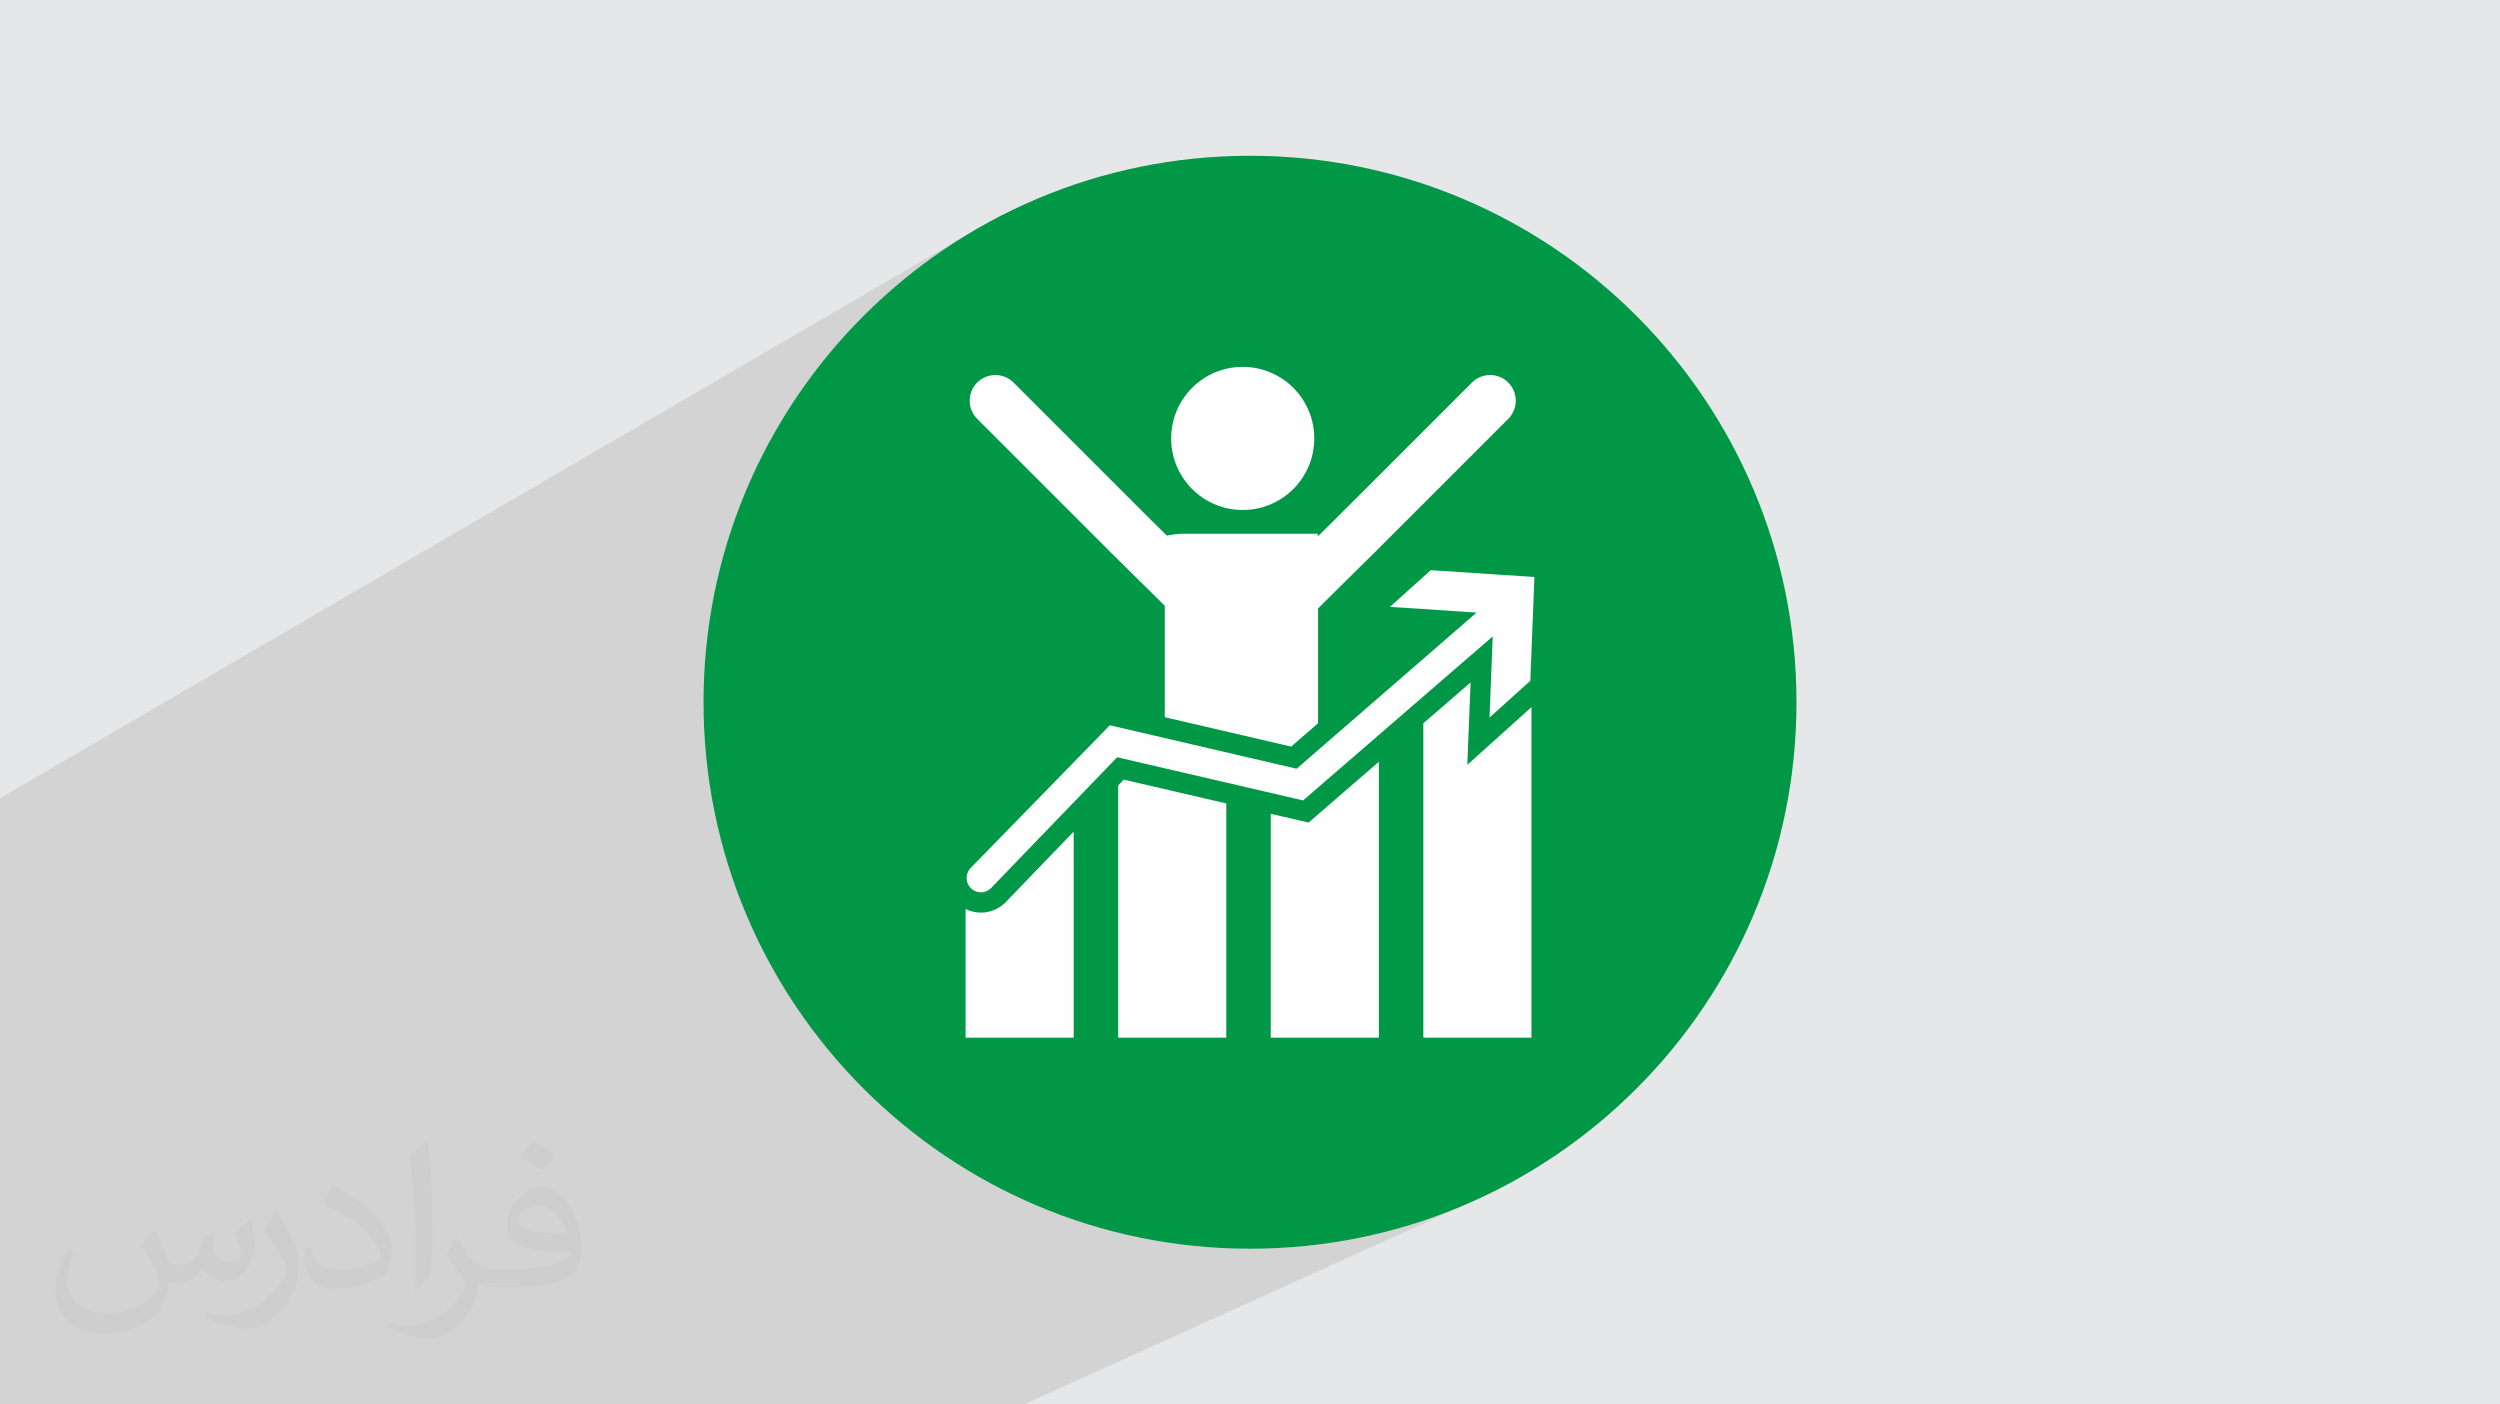
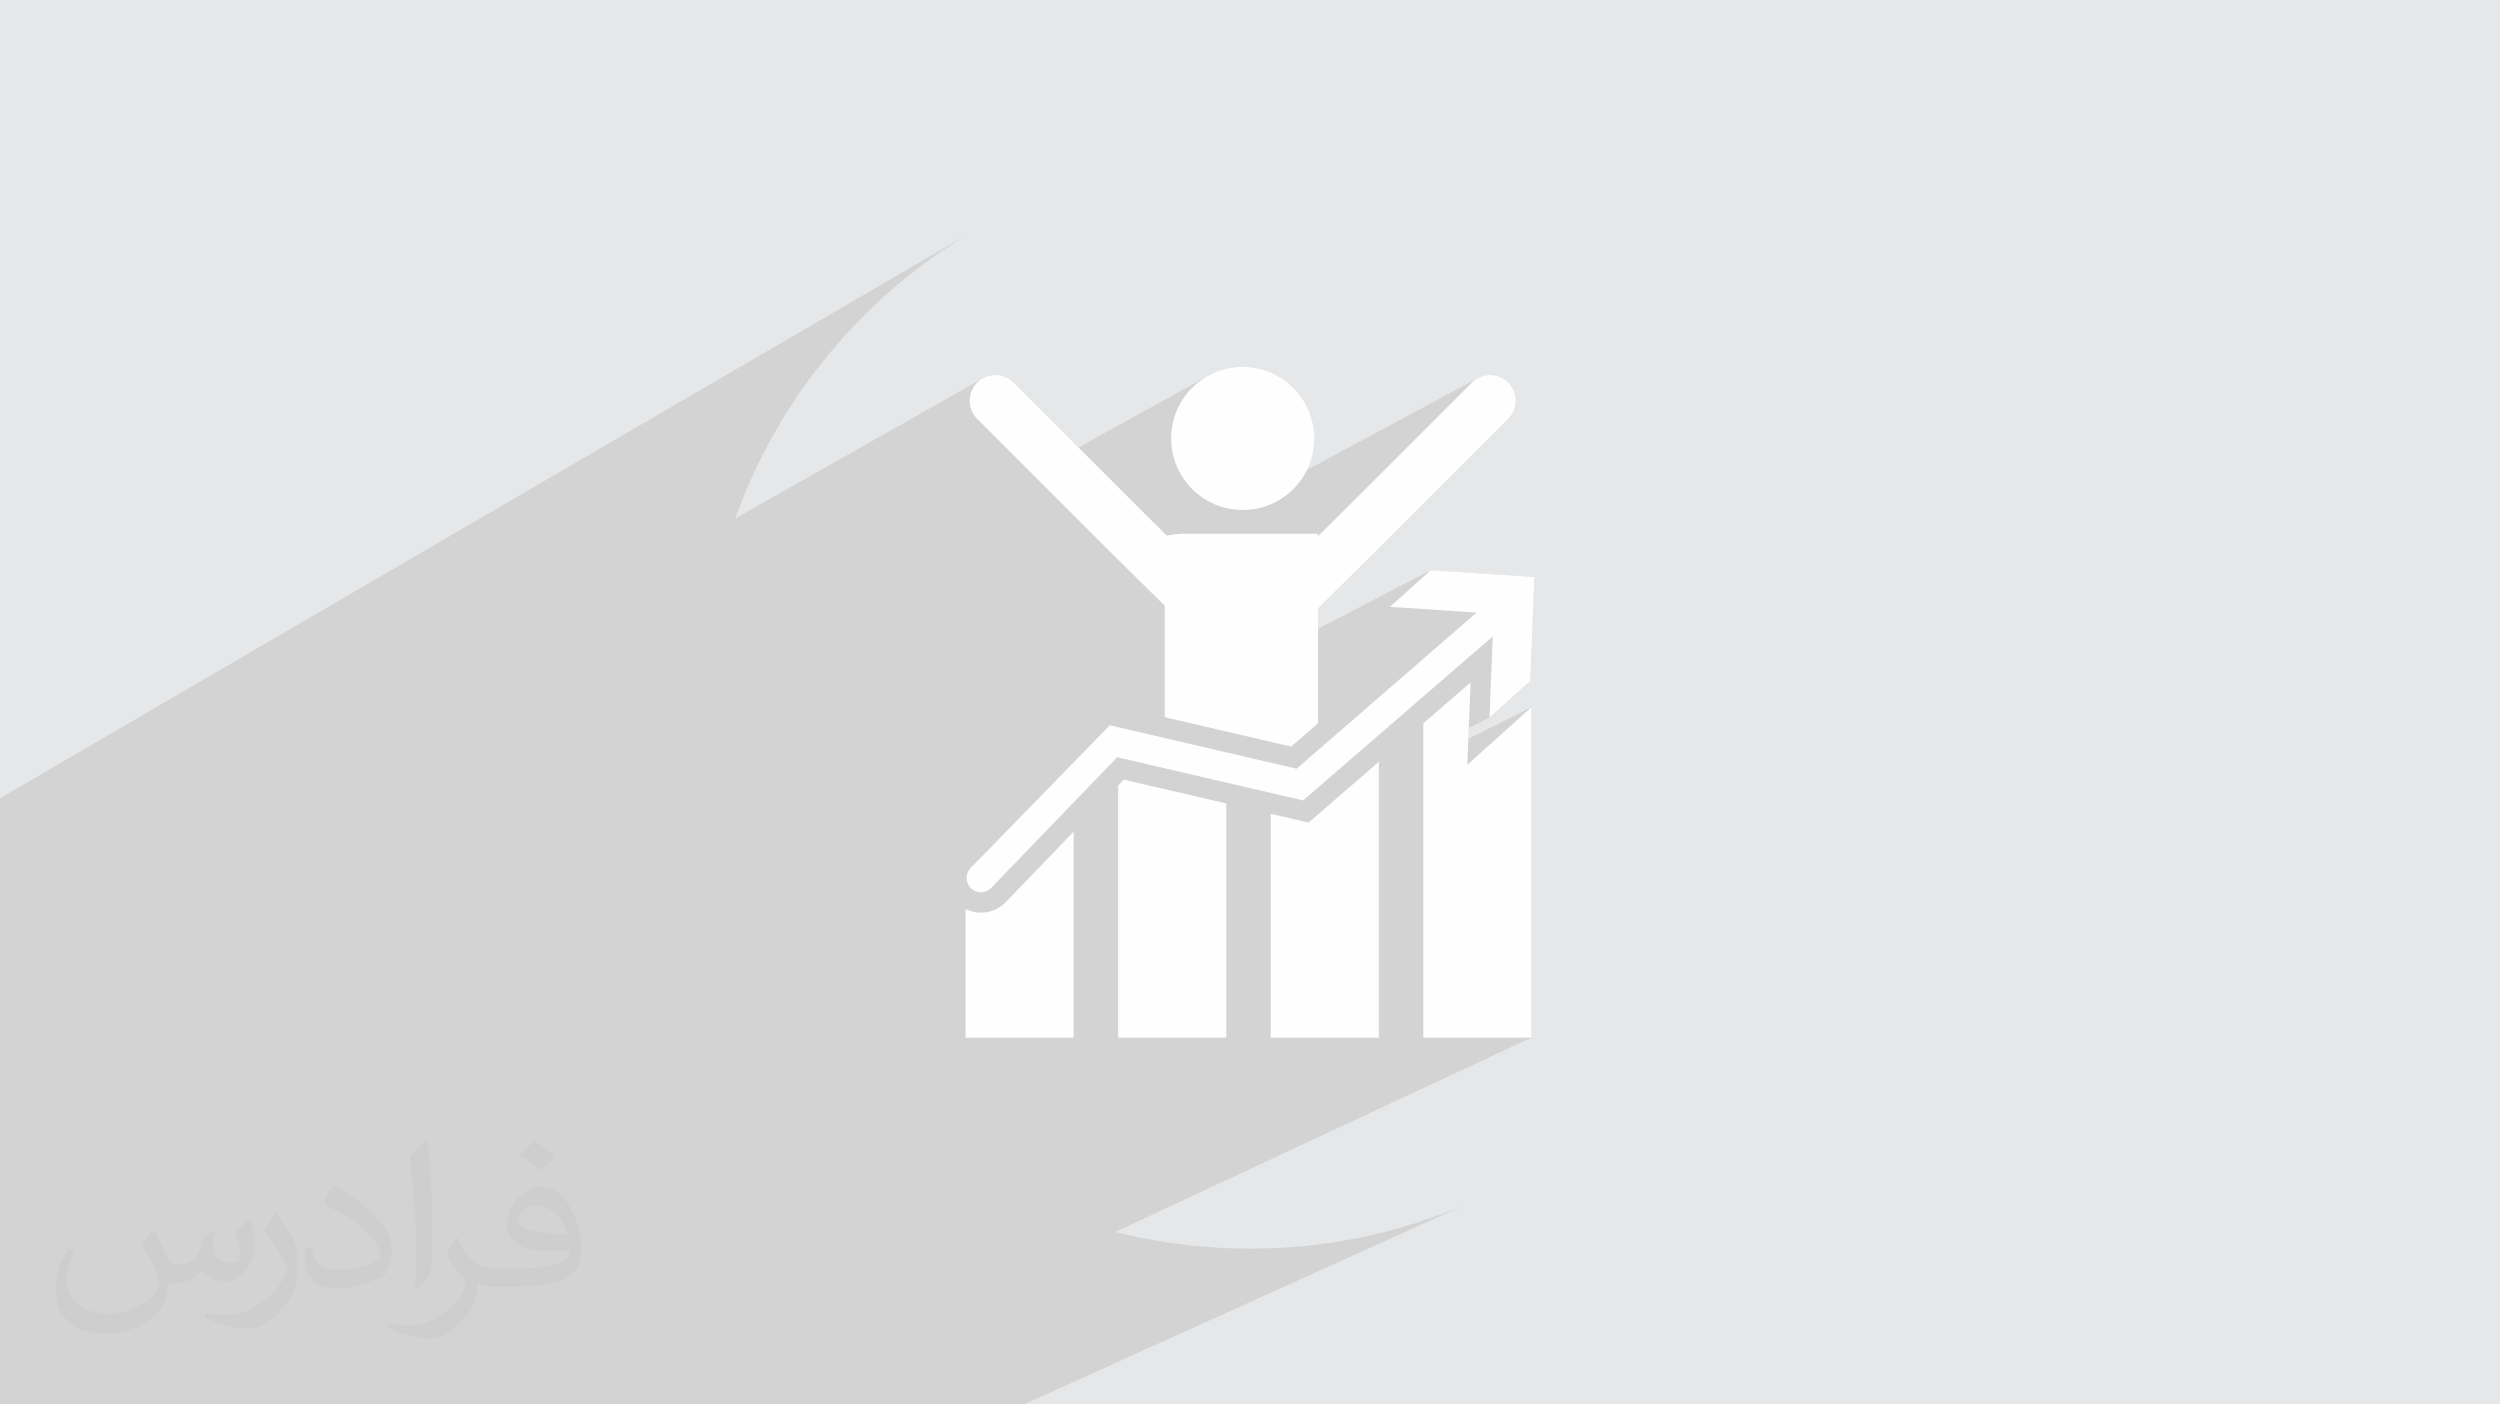
<svg xmlns="http://www.w3.org/2000/svg" xml:space="preserve" width="94.192mm" height="52.917mm" version="1.1" style="shape-rendering:geometricPrecision; text-rendering:geometricPrecision; image-rendering:optimizeQuality; fill-rule:evenodd; clip-rule:evenodd" viewBox="0 0 9404.92 5283.66">
  <defs>
    <style type="text/css">
   
    .fil0 {fill:#E6E7E8}
    .fil4 {fill:#FEFEFE;fill-rule:nonzero}
    .fil3 {fill:#009846;fill-rule:nonzero}
    .fil2 {fill:#373435;fill-opacity:0.031}
    .fil1 {fill:#2B2A29;fill-opacity:0.102}
   
  </style>
  </defs>
  <g id="Layer_x0020_1">
    <polygon class="fil0" points="-0,0 9404.92,0 9404.92,5283.66 -0,5283.66 " />
    <polygon class="fil1" points="348.81,5283.66 167.16,5283.66 155.74,5283.66 149.82,5283.66 77.24,5283.66 49.35,5283.66 -0,5283.66 -0,5281.54 -0,5270.25 -0,5257.46 -0,5250.24 -0,5246.37 -0,5244.54 -0,5196.06 -0,5136.56 -0,5108.9 -0,5023.43 -0,4943.92 -0,4904.84 -0,4877.88 -0,4793.23 -0,4643.57 -0,4641.75 -0,4640.14 -0,4635.68 -0,4590.99 -0,4475.54 -0,4459.16 -0,4409.59 -0,4402.05 -0,4378.12 -0,4320.14 -0,4280.13 -0,4091.09 -0,3959.93 -0,3926.52 -0,3588.82 -0,3516.38 -0,3002.77 3636.44,883.63 3553.03,937.11 3472.43,994.42 3394.77,1055.46 3320.17,1120.07 3248.78,1188.15 3180.71,1259.54 3116.09,1334.14 3055.06,1411.81 2997.75,1492.41 2944.27,1575.82 2894.78,1661.91 2849.38,1750.56 2808.21,1841.62 2771.39,1934.98 2766.22,1950.28 3699.56,1421.87 3708.13,1417.89 3716.97,1414.8 3726.03,1412.59 3735.22,1411.26 3744.48,1410.81 3753.74,1411.26 3762.93,1412.59 3771.99,1414.8 3780.85,1417.89 3789.42,1421.87 3797.65,1426.73 3805.48,1432.48 3812.82,1439.11 4057.08,1683.37 4546.76,1412.63 4570.28,1401.29 4595.02,1392.24 4620.82,1385.61 4647.55,1381.53 4675.08,1380.14 4702.61,1381.53 4729.34,1385.61 4755.14,1392.24 4779.87,1401.29 4803.41,1412.63 4825.6,1426.11 4846.33,1441.61 4865.45,1458.98 4882.83,1478.1 4898.32,1498.82 4911.81,1521.02 4923.15,1544.55 4932.2,1569.28 4938.83,1595.09 4942.92,1621.81 4944.3,1649.34 4942.92,1676.86 4938.83,1703.59 4932.2,1729.38 4923.15,1754.11 4916.43,1768.06 5560.77,1421.87 5569.34,1417.89 5578.18,1414.8 5587.23,1412.59 5596.42,1411.26 5605.68,1410.81 5614.94,1411.26 5624.13,1412.59 5633.17,1414.8 5642.02,1417.89 5650.59,1421.87 5658.8,1426.73 5666.61,1432.48 5673.94,1439.11 5680.57,1446.45 5686.32,1454.27 5691.19,1462.5 5695.17,1471.06 5698.26,1479.91 5700.48,1488.96 5701.81,1498.15 5702.25,1507.41 5701.81,1516.66 5700.48,1525.85 5698.26,1534.91 5695.17,1543.75 5691.19,1552.33 5686.32,1560.56 5680.57,1568.38 5673.94,1575.71 5170.19,2079.46 5167.39,2082.24 5160.41,2089.13 5149.84,2099.55 5136.3,2112.91 5120.37,2128.64 5102.64,2146.12 5083.73,2164.79 5064.22,2184.04 5044.72,2203.3 5025.82,2221.99 5008.12,2239.48 4992.21,2255.22 4978.69,2268.61 4968.18,2279.06 4961.24,2285.98 4958.49,2288.78 4958.49,2365.41 5382.36,2144.99 5772.49,2170.7 5756.96,2561.38 5603.48,2699.4 5525.46,2738.54 5523.85,2779.17 5761.29,2660.3 5761.29,3903.55 4195.29,4634.46 4288.14,4655.89 4389.37,4673.97 4492.27,4687.04 4596.67,4694.98 4702.46,4697.66 4808.25,4694.98 4912.65,4687.04 5015.55,4673.97 5116.78,4655.89 5216.24,4632.94 5313.8,4605.23 5409.32,4572.92 5502.68,4536.1 5593.74,4494.93 3851.45,5283.66 3423.89,5283.66 2804.36,5283.66 2276.56,5283.66 1748.81,5283.66 1221,5283.66 687.66,5283.66 546.26,5283.66 520.96,5283.66 452.49,5283.66 382.87,5283.66 379.1,5283.66 363.6,5283.66 " />
    <path class="fil2" d="M578.49 4627.69c17.95,27.21 29.6,53.36 40.96,82.43 8.45,16.91 12.93,48.09 52.57,48.09 11.61,0 28.28,-3.42 43.06,-11.61 16.63,-8.73 29.32,-21.94 35.94,-42l15.85 -53.36 38.57 -19.02 2.64 2.64c-5.27,20.09 -6.59,39.36 -6.59,54.43 0,44.63 38.57,61.56 69.22,61.56 17.95,0 34.09,-8.73 34.09,-25.11 0,-21.13 -8.98,-57.06 -20.62,-89.29 17.95,-17.95 35.94,-35.94 56.53,-50.47l3.17 1.6c8.98,38.04 14,75.56 14,100.66 0,24.57 -10.83,51.79 -19.81,69.49 -18.49,34.87 -51.25,62.62 -90.87,62.62 -30.1,0 -63.65,-15.07 -86.66,-43.06l-1.32 0c-21.66,26.96 -55.22,51.25 -108.86,51.25l-16.63 0c-2.64,35.41 -10.29,60.49 -21.94,82.95 -31.95,62.34 -126.81,106.47 -216.1,106.47 -124.17,0 -186.51,-71.59 -186.51,-166.96 0,-58.91 19.27,-113.6 48.88,-152.42l24.29 10.04c-18.49,35.41 -30.91,68.68 -30.91,101.45 0,89.29 72.66,131.83 156.4,131.83 77.68,0 173.83,-49.41 191.28,-106.72 -6.59,-62.62 -30.1,-91.93 -66.04,-148.99 10.83,-19.02 24.83,-38.04 42.28,-58.38l3.17 0 0 0 0 0 -0.02 -0.09zm1432.13 -336.04c26.15,16.39 51.79,35.66 76.87,57.85 -14,19.81 -31.45,37.79 -53.11,53.64 -25.11,-20.34 -50.19,-37.79 -75.84,-56.27 17.42,-19.55 34.62,-38.29 52.04,-55.22l0 0 0 0 0 0 0 0 0 0 0.03 0zm13.47 244.11c-42.28,0 -76.87,27.75 -76.87,48.34 0,44.13 84.53,57.85 185.72,57.31 -12.68,-51.79 -57.06,-105.68 -108.86,-105.68l0.01 0.03zm-94.86 236.19c54.96,0 103.04,-1.6 139.74,-10.83 40.96,-10.29 75.56,-30.91 75.56,-45.17 0,-3.7 0,-8.19 -1.32,-11.89 -22.98,2.11 -49.41,2.11 -72.38,2.11 -74.49,0 -131.55,-16.91 -154.02,-58.66 -5.55,-11.61 -9.51,-24.57 -9.51,-39.36 0,-40.43 17.42,-79.79 48.09,-107 25.61,-22.45 53.89,-36.44 82.67,-36.44 52.04,0 93.51,41.75 122.57,107.54 15.85,35.94 26.68,77.4 26.68,129.72 0,34.87 -9.51,64.19 -31.17,85.85 -40.43,39.11 -114.92,53.89 -229.04,53.89l-51.79 0 0 0 -13.47 0c-28.28,0 -48.62,-5.02 -64.72,-17.42l-2.64 0c0.79,6.59 1.32,12.93 1.32,19.02 0,25.61 -8.45,58.38 -25.61,84.53 -50.72,75.3 -105.68,108.04 -153.24,108.04 -48.09,0 -107,-18.49 -160.11,-42.54l9.51 -18.49c17.17,7.13 40.96,11.89 73.7,11.89 85.85,0 198.66,-82.43 212.66,-163 -3.17,-6.59 -8.98,-15.32 -17.17,-24.57 -25.11,-29.85 -40.96,-54.68 -55.75,-80.83 12.68,-25.11 24.29,-45.17 35.13,-63.4l4.49 -0.53c36.72,74.77 69.99,117.55 144.23,117.55l11.61 0 0 0 53.89 0 0 0 0 0 0 0 0 0 0 0 0.09 0.01zm-371.98 79c6.34,-34.34 6.87,-72.91 6.87,-108.86l0 -53.36c0,-99.6 -12.68,-244.36 -22.98,-338.68 17.95,-19.27 43.06,-42 62.87,-57.31l5.81 1.6c13.47,118.62 16.63,256 16.63,383.06 0,33.3 -1.32,65.79 -4.49,89.55 -1.85,30.1 -19.27,52.83 -56.53,87.7l-8.19 -3.7zm-382.8 -157.19c1.85,46.77 24.83,83.49 105.15,83.49 49.93,0 92.19,-12.93 138.96,-35.13 8.45,-3.7 12.93,-8.73 12.93,-12.93 0,-29.32 -22.45,-68.15 -60.23,-103.55 -36.72,-33.3 -85.34,-62.62 -130.76,-82.18 -15.6,-6.59 -20.62,-13.47 -20.62,-20.09 0,-13.47 17.95,-41.75 32.77,-62.09l5.02 -0.53c52.04,27.21 110.17,67.64 153.24,112.53 39.11,41.47 63.4,83.49 63.4,129.19 0,33.81 -10.29,65.51 -26.96,95.11 -57.06,28.79 -117.83,50.72 -178.06,50.72 -73.17,0 -123.1,-34.34 -123.1,-114.92 0,-8.73 0,-22.19 3.17,-39.64l25.11 0 0 0 0 0 0 0 0 0 0 0 -0.02 0zm-132.37 -132.9l45.45 73.45c16.63,27.21 32.23,56.81 32.23,103.55l0 59.7c0,48.34 -30.91,100.13 -80.83,151.38 -39.11,34.62 -73.7,49.41 -105.68,49.41 -47.55,0 -101.98,-14.79 -164.85,-41.75l7.13 -18.49c19.81,5.27 42.79,9.77 71.06,9.77 90.36,-0.53 182.8,-66.57 225.08,-147.15 5.02,-9.26 6.87,-17.95 6.87,-24.04 0,-9.26 -5.02,-19.55 -8.98,-28.79 -22.98,-43.31 -48.62,-82.95 -76.87,-119.68 14.79,-23.25 29.6,-45.7 45.7,-67.9l3.7 0.53 0 0 0 0 0 0 0 0 0 0 -0.02 0.01z" />
    <g id="_2406072008752">
-       <path class="fil3" d="M6758.27 2641.84c0,1135.4 -920.41,2055.82 -2055.81,2055.82 -1135.4,0 -2055.81,-920.42 -2055.81,-2055.82 0,-1135.38 920.41,-2055.85 2055.81,-2055.85 1135.4,0 2055.81,920.47 2055.81,2055.85z" />
      <path class="fil4" d="M4675.08 1918.54c148.68,0 269.22,-120.55 269.22,-269.19 0,-148.69 -120.54,-269.2 -269.22,-269.2 -148.69,0 -269.22,120.51 -269.22,269.2 0,148.64 120.53,269.19 269.22,269.19z" />
      <path class="fil4" d="M4179.94 2079.46c2.45,2.43 160.24,158.01 201.83,199.32l0 419.27 475.49 110.63 101.23 -87.86 0 -432.04c2.43,-2.96 208.96,-206.57 211.7,-209.32l503.75 -503.75c37.74,-37.74 37.74,-98.88 0,-136.6 -37.65,-37.72 -98.87,-37.72 -136.52,0l-503.84 503.74c-1.09,1.12 -34.92,34.46 -75.09,74.09l0 -2.11c-0.87,-0.2 -1.8,-0.32 -2.67,-0.47l2.67 -6.58 -504.3 0c-22.14,0 -43.55,2.87 -64.41,7.31 -39.39,-38.83 -72.2,-71.12 -73.23,-72.24l-503.74 -503.74c-37.74,-37.72 -98.96,-37.72 -136.61,0 -37.74,37.72 -37.74,98.86 0,136.6l503.74 503.75z" />
      <path class="fil4" d="M5382.36 2144.99l-153.4 138.03 325.87 21.51 0 0 -676.93 587.4 -702.81 -163.48 -520.94 534.32c-22.13,19.96 -23.93,54.05 -4,76.18 10.68,11.83 25.34,17.88 40.11,17.88 12.85,0 25.73,-4.58 36.08,-13.86l476.39 -494.24 699.51 162.5 713.4 -617.12 -12.16 305.28 153.49 -138.02 15.53 -390.68 -390.13 -25.71zm-1154.7 787.98l-21.18 22 0 948.58 406.76 0 0 -881 -385.59 -89.58zm-448.18 465l-2.05 1.8c-23.93,21.58 -54.92,33.48 -87.17,33.48 -20.27,0 -40.04,-4.78 -57.83,-13.62l0 483.93 406.76 0 0 -775.03 -259.72 269.44zm1740.44 -520.63l12.41 -310.08 -177.81 153.81 0 1182.49 406.77 0 0 -1243.25 -241.37 217.03zm-332.68 -11.58l0 1037.8 -406.77 0 0 -842.14 142.33 33.07 264.44 -228.73z" />
    </g>
  </g>
</svg>